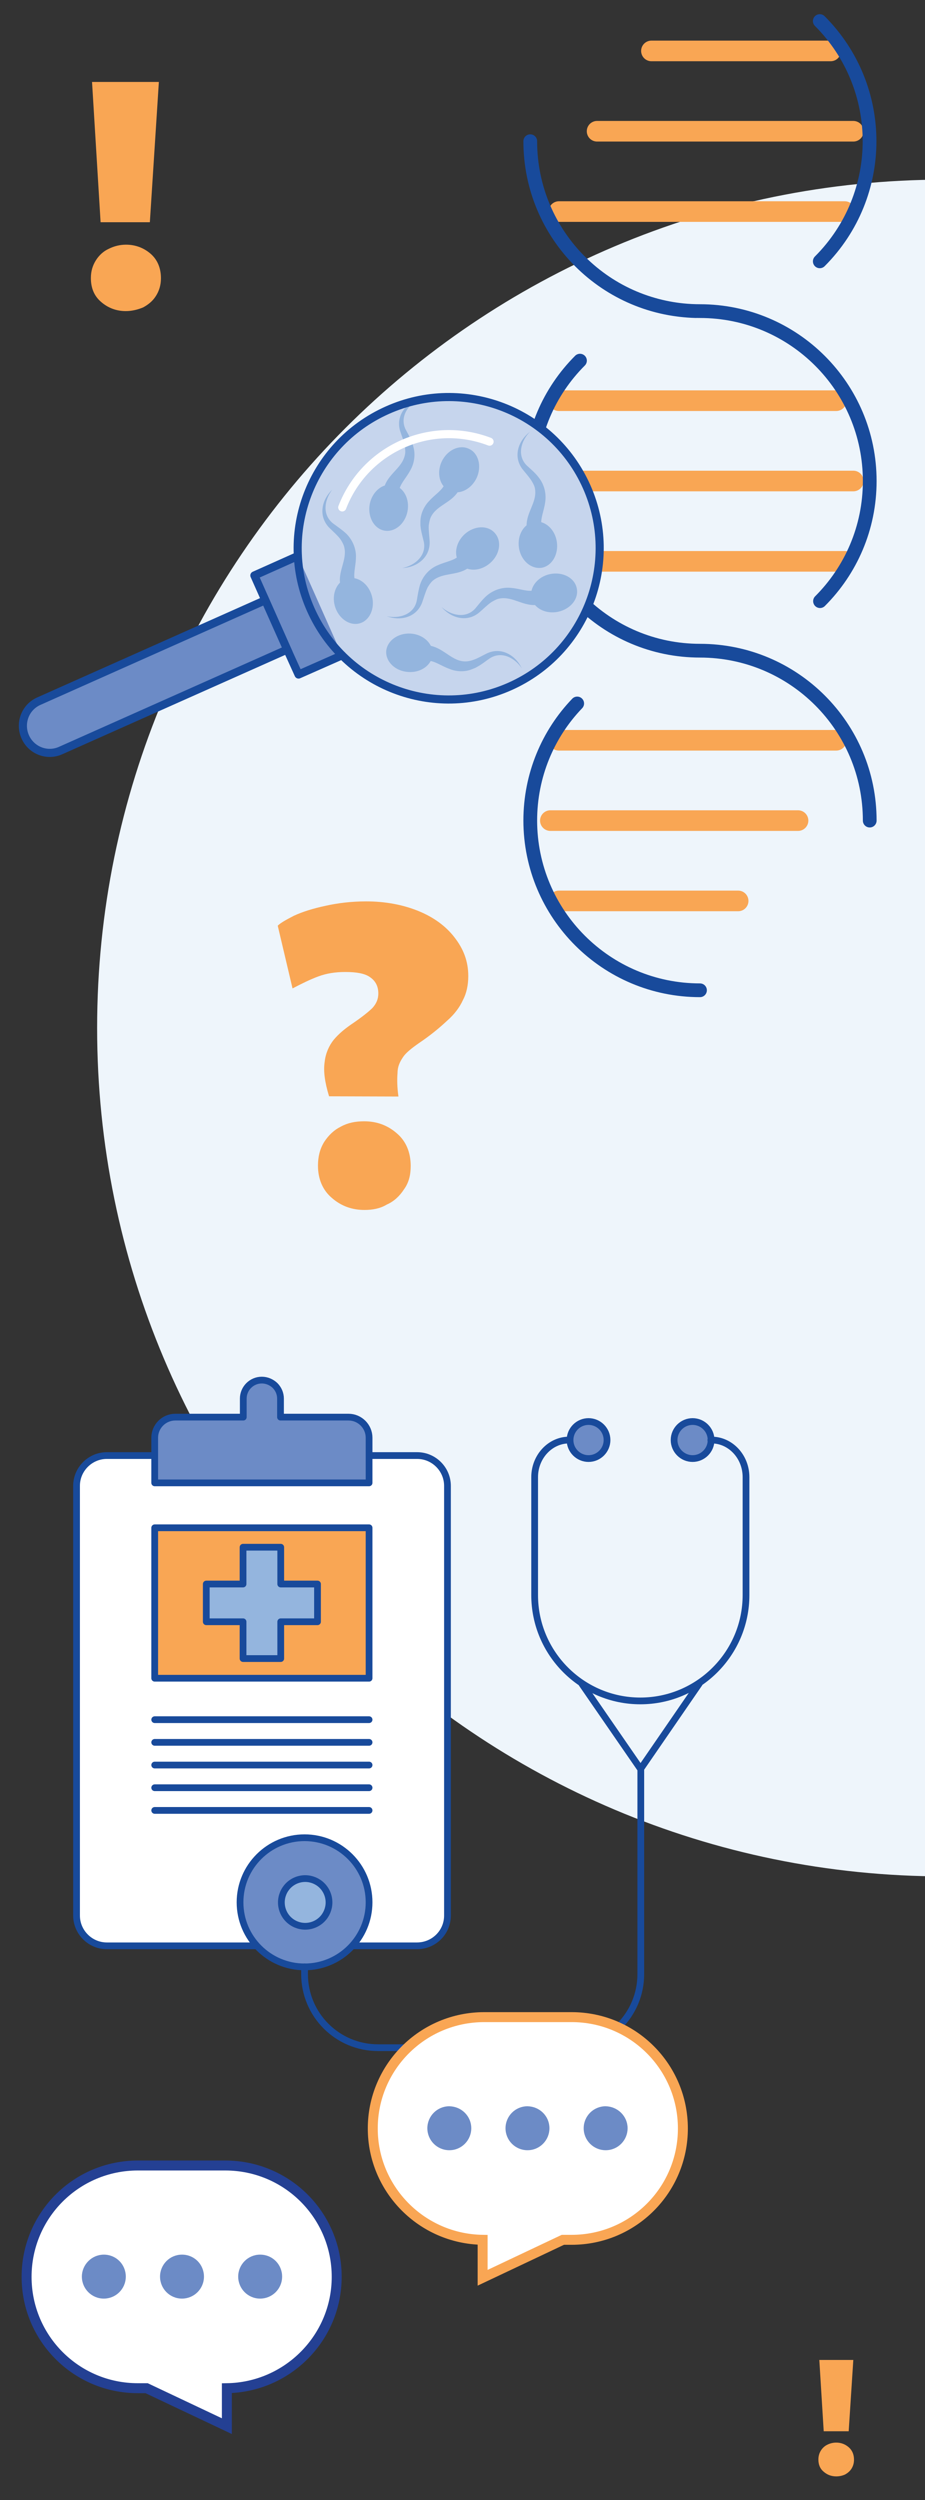
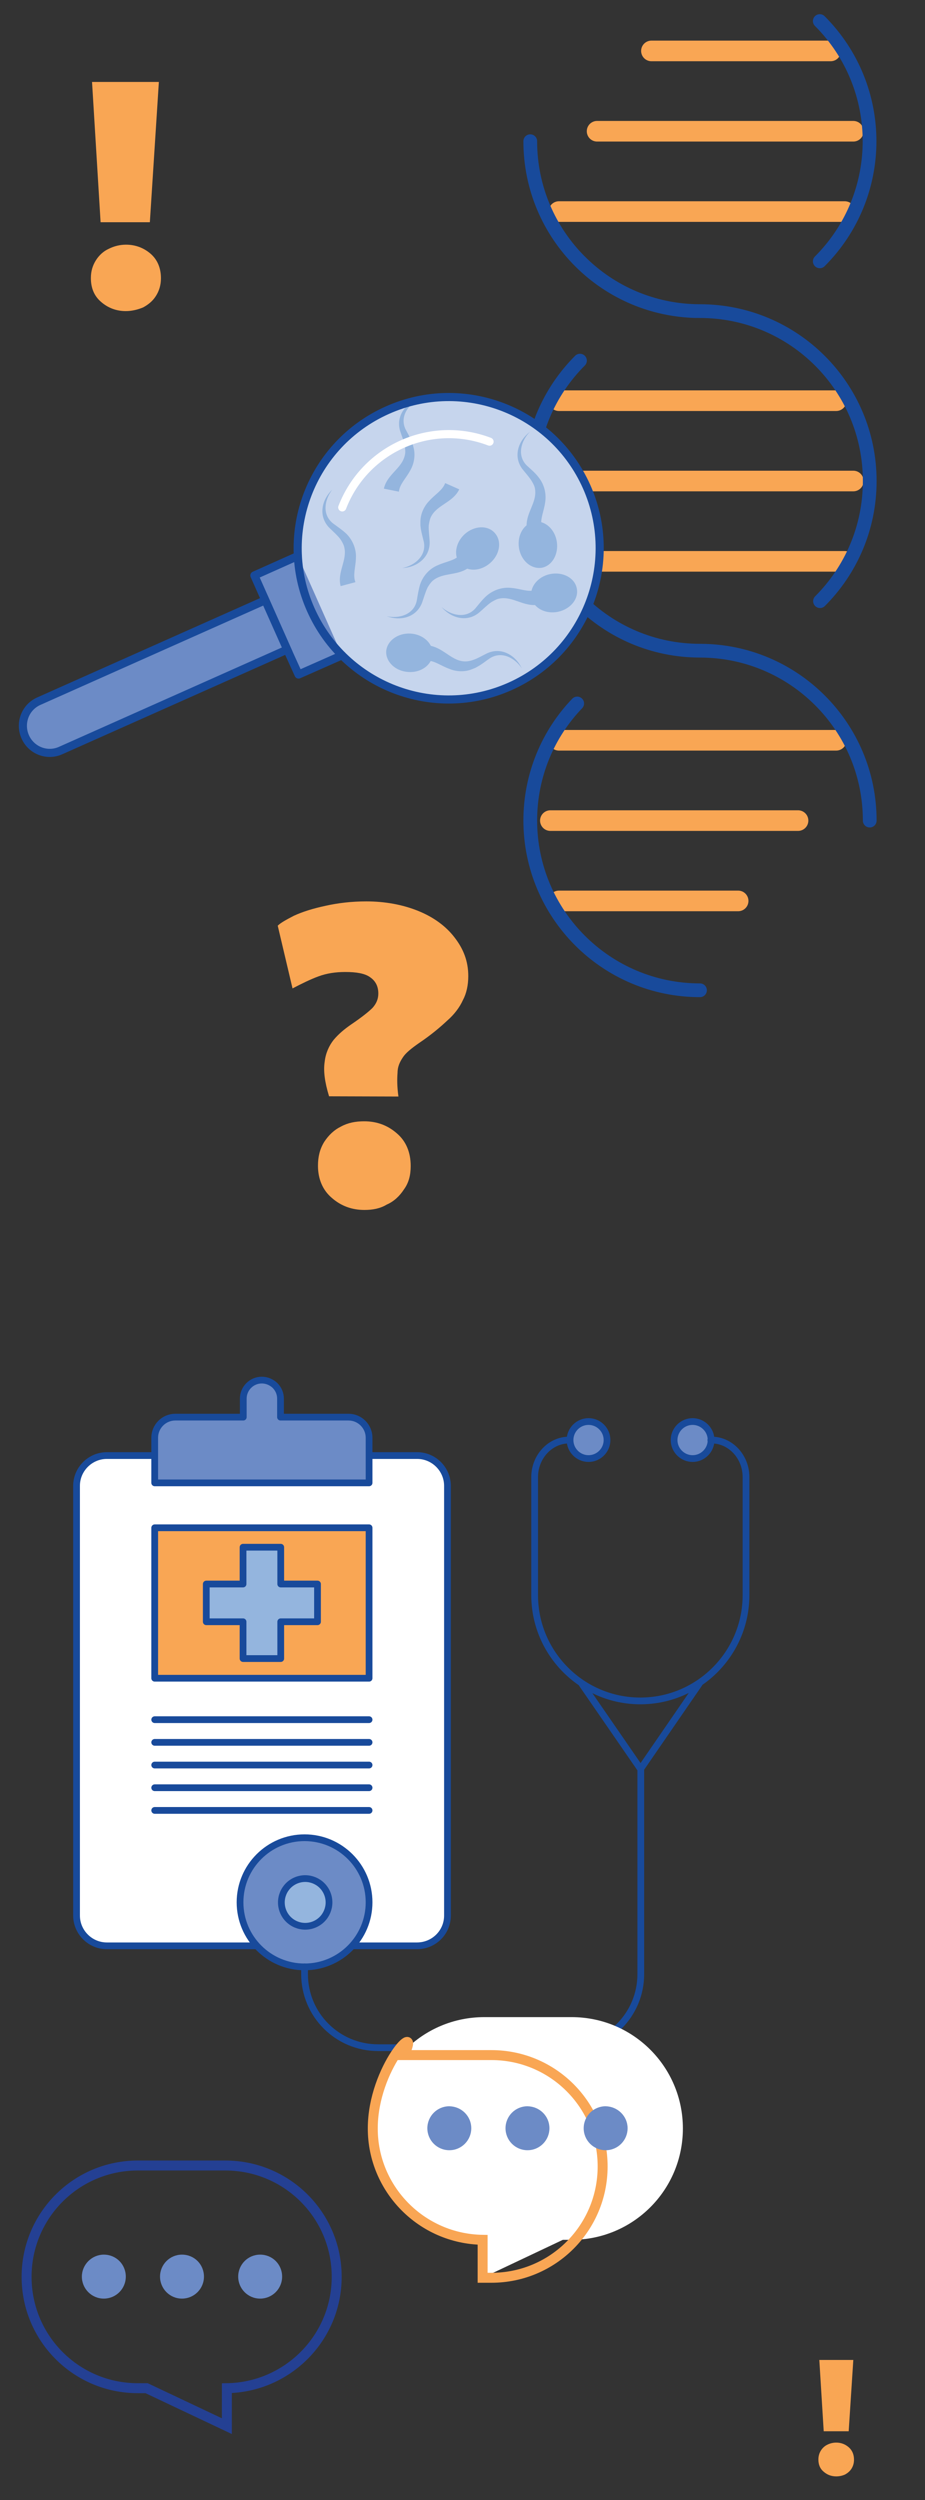
<svg xmlns="http://www.w3.org/2000/svg" version="1.1" id="Layer_1" x="0px" y="0px" width="400px" height="1080px" viewBox="0 0 400 1080" style="enable-background:new 0 0 400 1080;" xml:space="preserve">
  <rect x="0" y="0" width="400" height="1080" fill="#333333" stroke="none" />
  <style type="text/css">
	.st0{fill:#EEF5FB;}
	.st1{fill:none;stroke:#F9A654;stroke-width:8.91;stroke-linecap:round;stroke-linejoin:round;stroke-miterlimit:10;}
	.st2{fill:none;stroke:#184A9B;stroke-width:5.94;stroke-linecap:round;stroke-linejoin:round;stroke-miterlimit:10;}
	.st3{fill:#C6D5ED;}
	.st4{fill:#94B5DE;}
	.st5{fill:#6C8BC6;}
	.st6{fill:none;stroke:#184A9B;stroke-width:3.508;stroke-linecap:round;stroke-linejoin:round;stroke-miterlimit:10;}
	.st7{fill:none;stroke:#184A9B;stroke-width:3.508;stroke-linecap:round;stroke-miterlimit:10;}
	.st8{fill:none;stroke:#FFFFFF;stroke-width:3.508;stroke-linecap:round;stroke-miterlimit:10;}
	.st9{fill:#FFFFFF;}
	.st10{fill:none;stroke:#184A9B;stroke-width:2.916;stroke-linecap:round;stroke-linejoin:round;stroke-miterlimit:10;}
	.st11{fill:#F9A654;}
	.st12{fill:none;stroke:#F9A654;stroke-width:4.305;stroke-linecap:round;stroke-miterlimit:10;}
	.st13{fill:none;stroke:#244093;stroke-width:4.305;stroke-linecap:round;stroke-miterlimit:10;}
</style>
-   <path class="st0" d="M408.5,810.6c202.4,0,366.5-164.1,366.5-366.5S610.9,77.6,408.5,77.6S42,241.7,42,444.1  S206.1,810.6,408.5,810.6" />
  <g>
    <path class="st1" d="M361.6,319.8H241.7 M345.1,354.5H238 M319.2,389.2h-77.5 M241.7,91.4h123.6 M258.2,56.7H369 M281.7,22h77.5    M243.6,242.5h121.7 M238,207.8h131 M241.7,173.1h119.9" />
    <g>
      <path class="st2" d="M250.8,112.9c13.9,13.9,31.9,21,50.1,21.5 M354.5,112.9c28.7-28.7,28.7-75.1,0-103.8 M302.7,134.4    c40.5,0,73.4,32.8,73.4,73.4c0,20.3-8.2,38.6-21.5,51.9 M302.7,281.1c-40.5,0-73.4-32.8-73.4-73.4c0-20.3,8.2-38.6,21.5-51.9     M302.7,427.8c-40.5,0-73.4-32.8-73.4-73.4 M229.3,354.5c0-19.6,7.7-37.5,20.3-50.6 M302.7,134.4c-40.5,0-73.4-32.8-73.4-73.4     M302.7,281.1c40.5,0,73.4,32.8,73.4,73.4" />
      <path class="st3" d="M220.6,296.5c-32.9,14.7-71.5-0.1-86.2-33.1c-14.7-32.9,0.1-71.5,33.1-86.2c32.9-14.7,71.5,0.1,86.2,33.1    C268.3,243.2,253.5,281.8,220.6,296.5" />
      <path class="st4" d="M241.3,264.3c-5.4,1.1-10.6-1.6-11.5-6.1c-0.9-4.5,2.7-9.1,8.1-10.2c5.4-1.1,10.6,1.6,11.5,6.1    C250.4,258.6,246.8,263.1,241.3,264.3" />
      <path class="st4" d="M232.9,261.2c-6.3,1.2-11.1-3.8-17-2.6c-1.2,0.2-2.3,0.9-3.4,1.5c-1.9,1.3-3.6,3.1-5.4,4.6    c-5.3,4.3-12.1,2.3-16.2-2.5c4.1,3.7,10.5,5.2,14.6,0.7c1.5-1.8,3.1-3.9,4.9-5.5c3-2.6,7-3.9,10.9-3.4c3.6,0.3,7.1,1.9,10.2,0.9    L232.9,261.2z" />
      <path class="st4" d="M177.5,273.7c5.5,0.3,9.8,4.3,9.6,8.9c-0.3,4.6-5,8.1-10.5,7.7c-5.5-0.3-9.8-4.3-9.6-8.9    C167.3,276.9,172,273.4,177.5,273.7" />
      <path class="st4" d="M184.9,278.8c7.8,0.7,11.3,9.1,19.4,6.4c2.2-0.7,4.3-2,6.4-3c6.2-2.8,12.3,0.9,15,6.6    c-3-4.6-8.8-7.7-13.9-4.4c-1.5,1-3.2,2.4-4.8,3.3l-1.4,0.8l-1.5,0.6c-3.1,1.3-6.9,1.1-9.9-0.2c-3.4-1.2-6.4-3.6-9.6-3.5    L184.9,278.8z" />
      <path class="st4" d="M224.4,236.6c-0.8-5.5,2.2-10.5,6.7-11.2c4.5-0.7,8.9,3.2,9.7,8.7c0.8,5.5-2.2,10.5-6.7,11.2    C229.5,245.9,225.2,242,224.4,236.6" />
      <path class="st4" d="M227.8,228.3c-0.8-6.4,4.4-10.9,3.6-16.8c-0.1-1.2-0.7-2.4-1.3-3.4c-1.2-2-2.9-3.8-4.3-5.6    c-4-5.5-1.6-12.2,3.4-16c-3.9,3.9-5.7,10.2-1.5,14.5c1.7,1.6,3.8,3.3,5.2,5.2c2.5,3.1,3.5,7.2,2.8,11.1c-0.5,3.5-2.2,7-1.5,10.1    L227.8,228.3z" />
      <path class="st4" d="M212,243.2c-4.2,3.7-10,3.9-13,0.4c-3-3.4-2.1-9.2,2-12.9c4.2-3.7,10-3.9,13-0.4    C217.1,233.8,216.2,239.5,212,243.2" />
      <path class="st4" d="M203.2,244.8c-4.9,4.2-11.5,2.2-16.1,6.1c-0.9,0.8-1.6,1.9-2.2,2.9c-1,2.1-1.6,4.4-2.4,6.6    c-2.5,6.4-9.4,8-15.3,5.8c5.4,1.2,11.7-0.7,13-6.6c0.4-2.3,0.8-5,1.5-7.2c1.3-3.8,4.2-6.9,7.8-8.3c3.3-1.5,7.1-1.9,9.3-4.3    L203.2,244.8z" />
-       <path class="st4" d="M206.1,206.5c-2.4,5-7.6,7.5-11.8,5.5c-4.2-2-5.6-7.6-3.3-12.6c2.4-5,7.6-7.5,11.8-5.5    C207,195.8,208.4,201.5,206.1,206.5" />
      <path class="st4" d="M198.6,211.4c-2.8,5.8-9.7,6.6-12.3,12c-0.5,1-0.7,2.4-0.9,3.6c-0.1,2.3,0.3,4.7,0.4,7    c0.2,6.8-5.4,11.1-11.8,11.4c5.4-1.1,10.4-5.3,9.3-11.2c-0.4-1.7-1-3.9-1.3-5.6l-0.2-1.6l0-1.6c0-3.4,1.6-6.8,3.9-9.1    c2.4-2.7,5.7-4.5,6.8-7.6L198.6,211.4z" />
-       <path class="st4" d="M159.9,217.7c1.1-5.4,5.6-9.1,10.1-8.2c4.5,0.9,7.3,6,6.2,11.5c-1.1,5.4-5.6,9.1-10.1,8.2    C161.6,228.3,158.9,223.1,159.9,217.7" />
      <path class="st4" d="M166,211.1c1.4-6.3,7.9-8.7,9.1-14.6c0.3-1.1,0.1-2.5,0-3.7c-0.4-2.3-1.4-4.5-2.1-6.7    c-1.9-6.6,2.6-12.1,8.7-13.9c-5,2.3-8.9,7.6-6.4,13.1c0.8,1.6,2,3.5,2.6,5.2l0.6,1.5l0.4,1.6c0.8,3.3,0.1,7-1.6,9.8    c-1.7,3.2-4.5,5.8-4.8,9L166,211.1z" />
-       <path class="st4" d="M144.8,261.8c-1.5-5.3,0.9-10.7,5.3-11.9c4.4-1.2,9.2,2.1,10.7,7.5c1.5,5.3-0.9,10.7-5.3,11.9    C151.1,270.5,146.3,267.1,144.8,261.8" />
      <path class="st4" d="M147.3,253.2c-1.6-6.2,3.1-11.3,1.5-17.1c-0.3-1.1-1-2.3-1.7-3.3c-1.4-1.8-3.3-3.4-4.9-5    c-4.6-5-3.1-11.9,1.5-16.3c-3.4,4.4-4.5,10.8,0.3,14.6c1.9,1.4,4.1,2.9,5.8,4.5c2.8,2.8,4.4,6.8,4.1,10.7    c-0.1,3.6-1.4,7.2-0.2,10.2L147.3,253.2z" />
    </g>
    <polyline class="st5" points="128.8,240.2 110,248.6 114.8,259.4 124.2,280.6 129.1,291.4 147.9,283.1  " />
    <polyline class="st6" points="128.8,240.2 110,248.6 114.8,259.4 124.2,280.6 129.1,291.4 147.9,283.1  " />
    <path class="st5" d="M10.9,318.3L10.9,318.3c-2.6-5.9,0-12.8,5.9-15.4l97.9-43.6l9.5,21.3l-97.9,43.6   C20.4,326.9,13.5,324.2,10.9,318.3" />
    <path class="st7" d="M10.9,318.3L10.9,318.3c-2.6-5.9,0-12.8,5.9-15.4l97.9-43.6l9.5,21.3l-97.9,43.6   C20.4,326.9,13.5,324.2,10.9,318.3z" />
    <path class="st7" d="M220.6,296.5c-32.9,14.7-71.5-0.1-86.2-33.1c-14.7-32.9,0.1-71.5,33.1-86.2c32.9-14.7,71.5,0.1,86.2,33.1   C268.3,243.2,253.5,281.8,220.6,296.5z" />
    <path class="st8" d="M148,219.2c9.8-25.4,38.3-38.1,63.7-28.4" />
  </g>
  <g>
    <path class="st9" d="M180.3,840.6H46.2c-7.2,0-13.1-5.9-13.1-13.1V641.9c0-7.2,5.9-13.1,13.1-13.1h134.2c7.2,0,13.1,5.9,13.1,13.1   v185.6C193.5,834.8,187.6,840.6,180.3,840.6" />
    <path class="st10" d="M180.3,840.6H46.2c-7.2,0-13.1-5.9-13.1-13.1V641.9c0-7.2,5.9-13.1,13.1-13.1h134.2c7.2,0,13.1,5.9,13.1,13.1   v185.6C193.5,834.8,187.6,840.6,180.3,840.6z" />
    <rect x="66.9" y="660" class="st11" width="92.7" height="65" />
    <rect x="66.9" y="660" class="st10" width="92.7" height="65" />
    <g>
      <path class="st5" d="M159.6,621.1v19.5H66.9v-19.5c0-4.9,4-8.9,8.9-8.9h29.4v-8c0-4.4,3.6-8,8-8c2.2,0,4.2,0.9,5.7,2.3    c1.5,1.5,2.4,3.5,2.4,5.7v8h29.4C155.6,612.2,159.6,616.2,159.6,621.1" />
      <path class="st10" d="M159.6,621.1v19.5H66.9v-19.5c0-4.9,4-8.9,8.9-8.9h29.4v-8c0-4.4,3.6-8,8-8c2.2,0,4.2,0.9,5.7,2.3    c1.5,1.5,2.4,3.5,2.4,5.7v8h29.4C155.6,612.2,159.6,616.2,159.6,621.1z" />
    </g>
    <path class="st10" d="M66.9,782.1h92.7 M66.9,772.3h92.7 M66.9,762.5h92.7 M66.9,752.7h92.7 M66.9,742.9h92.7" />
    <g>
      <path class="st5" d="M159.6,821.8c0,15.4-12.5,27.9-27.9,27.9c-15.4,0-27.9-12.5-27.9-27.9c0-15.4,12.5-27.9,27.9-27.9    C147.1,793.9,159.6,806.4,159.6,821.8" />
      <path class="st10" d="M159.6,821.8c0,15.4-12.5,27.9-27.9,27.9c-15.4,0-27.9-12.5-27.9-27.9c0-15.4,12.5-27.9,27.9-27.9    C147.1,793.9,159.6,806.4,159.6,821.8z" />
      <path class="st4" d="M142,821.8c0,5.7-4.6,10.3-10.3,10.3c-5.7,0-10.3-4.6-10.3-10.3s4.6-10.3,10.3-10.3    C137.4,811.5,142,816.1,142,821.8" />
      <ellipse transform="matrix(0.924 -0.383 0.383 0.924 -304.466 112.948)" class="st10" cx="131.7" cy="821.8" rx="10.3" ry="10.3" />
      <path class="st5" d="M262.5,622.1c0,4.4-3.6,8-8,8c-4.4,0-8-3.6-8-8c0-4.4,3.6-8,8-8C258.9,614.1,262.5,617.7,262.5,622.1" />
      <path class="st10" d="M262.5,622.1c0,4.4-3.6,8-8,8c-4.4,0-8-3.6-8-8c0-4.4,3.6-8,8-8C258.9,614.1,262.5,617.7,262.5,622.1z" />
      <path class="st5" d="M307.5,622.1c0,4.4-3.6,8-8,8c-4.4,0-8-3.6-8-8c0-4.4,3.6-8,8-8C303.9,614.1,307.5,617.7,307.5,622.1" />
      <path class="st10" d="M307.5,622.1c0,4.4-3.6,8-8,8c-4.4,0-8-3.6-8-8c0-4.4,3.6-8,8-8C303.9,614.1,307.5,617.7,307.5,622.1z" />
      <path class="st10" d="M307.4,622.1h0.3c8.2,0,14.9,7.2,14.9,16v51c0,25.2-20.5,45.7-45.7,45.7s-45.7-20.5-45.7-45.7v-51    c0-8.8,6.7-16,14.9-16h0.3 M302.4,727.3L277,764.2l-25.4-36.8 M131.7,849.7v3.1c0,17.6,14.2,31.8,31.8,31.8h81.8    c17.6,0,31.8-14.2,31.8-31.8v-88.7" />
    </g>
    <polygon class="st4" points="137.3,684.3 121.4,684.3 121.4,668.4 105.1,668.4 105.1,684.3 89.2,684.3 89.2,700.6 105.1,700.6    105.1,716.5 121.4,716.5 121.4,700.6 137.3,700.6  " />
    <polygon class="st10" points="137.3,684.3 121.4,684.3 121.4,668.4 105.1,668.4 105.1,684.3 89.2,684.3 89.2,700.6 105.1,700.6    105.1,716.5 121.4,716.5 121.4,700.6 137.3,700.6  " />
    <path class="st9" d="M161.2,919.5c0,26.3,21.2,47.7,47.5,48.1V984l34.7-16.4h3.8c26.6,0,48.1-21.5,48.1-48.1   c0-26.6-21.5-48.1-48.1-48.1h-37.8C182.7,871.4,161.2,893,161.2,919.5" />
-     <path class="st12" d="M161.2,919.5c0,26.3,21.2,47.7,47.5,48.1V984l34.7-16.4h3.8c26.6,0,48.1-21.5,48.1-48.1   c0-26.6-21.5-48.1-48.1-48.1h-37.8C182.7,871.4,161.2,893,161.2,919.5z" />
+     <path class="st12" d="M161.2,919.5c0,26.3,21.2,47.7,47.5,48.1V984h3.8c26.6,0,48.1-21.5,48.1-48.1   c0-26.6-21.5-48.1-48.1-48.1h-37.8C182.7,871.4,161.2,893,161.2,919.5z" />
    <path class="st5" d="M237.6,919.4c0,5.2-4.2,9.5-9.5,9.5c-5.2,0-9.5-4.2-9.5-9.5c0-5.2,4.2-9.5,9.5-9.5   C233.4,910,237.6,914.2,237.6,919.4" />
    <path class="st5" d="M203.8,919.4c0,5.2-4.2,9.5-9.5,9.5c-5.2,0-9.5-4.2-9.5-9.5c0-5.2,4.2-9.5,9.5-9.5   C199.6,910,203.8,914.2,203.8,919.4" />
    <path class="st5" d="M271.4,919.4c0,5.2-4.2,9.5-9.5,9.5c-5.2,0-9.5-4.2-9.5-9.5c0-5.2,4.2-9.5,9.5-9.5   C267.1,910,271.4,914.2,271.4,919.4" />
-     <path class="st9" d="M145.6,983.6c0,26.3-21.2,47.7-47.5,48.1v16.4l-34.7-16.4h-3.8c-26.6,0-48.1-21.5-48.1-48.1   c0-26.6,21.5-48.1,48.1-48.1h37.8C124.1,935.5,145.6,957,145.6,983.6" />
    <path class="st13" d="M145.6,983.6c0,26.3-21.2,47.7-47.5,48.1v16.4l-34.7-16.4h-3.8c-26.6,0-48.1-21.5-48.1-48.1   c0-26.6,21.5-48.1,48.1-48.1h37.8C124.1,935.5,145.6,957,145.6,983.6z" />
    <path class="st5" d="M69.2,983.5c0,5.2,4.2,9.5,9.5,9.5c5.2,0,9.5-4.2,9.5-9.5s-4.2-9.5-9.5-9.5C73.4,974,69.2,978.3,69.2,983.5" />
    <path class="st5" d="M103,983.5c0,5.2,4.2,9.5,9.5,9.5c5.2,0,9.5-4.2,9.5-9.5s-4.2-9.5-9.5-9.5C107.2,974,103,978.3,103,983.5" />
    <path class="st5" d="M35.4,983.5c0,5.2,4.2,9.5,9.5,9.5c5.2,0,9.5-4.2,9.5-9.5s-4.2-9.5-9.5-9.5C39.7,974,35.4,978.3,35.4,983.5" />
  </g>
  <path class="st11" d="M142.3,473.6c-1.9-6.2-2.5-11-1.9-14.9c0.4-3.7,1.9-7,3.9-9.5c2.1-2.5,4.6-4.6,7.5-6.6  c4.6-3.1,7.7-5.6,9.3-7.2c1.7-1.9,2.5-3.9,2.5-6.2c0-3.1-1.2-5.4-3.5-7c-2.3-1.7-6-2.3-10.8-2.3c-4.3,0-8.1,0.6-11.6,1.9  c-3.3,1.2-7.2,3.1-11.2,5.2l-6.4-27.1c1.2-1.2,3.5-2.5,7-4.3c3.7-1.7,8.1-3.1,13.7-4.3c5.4-1.2,11.2-1.9,17.6-1.9  c8.1,0,15.7,1.4,22.4,4.1s12,6.6,15.7,11.4c3.9,5,6,10.3,6,16.8c0,3.9-0.8,7.5-2.3,10.3c-1.4,3.1-3.7,6.2-6.8,8.9  c-3.1,2.9-7,6.2-12.2,9.7c-3.3,2.3-5.8,4.3-7,6.2c-1.4,2.1-2.3,4.1-2.3,6.8c-0.2,2.5-0.2,6,0.4,10.1L142.3,473.6L142.3,473.6z   M157.6,522.7c-5.4,0-10.1-1.7-14.1-5.2c-3.9-3.3-6-8.1-6-13.9c0-3.9,0.8-7.2,2.7-10.3c1.9-2.9,4.3-5.2,7.2-6.6  c3.1-1.7,6.4-2.3,10.1-2.3c5.4,0,10.1,1.7,14.1,5.2c3.9,3.3,6,8.1,6,14.1c0,3.9-0.8,7.2-2.9,10.1c-1.9,2.9-4.3,5.2-7.5,6.6  C164.4,522.1,161.1,522.7,157.6,522.7z" />
  <path class="st11" d="M54.4,134.4c-4.1,0-7.7-1.4-10.6-3.9c-3.1-2.6-4.5-6.1-4.5-10.4c0-3,0.8-5.5,2.2-7.7c1.4-2.2,3.3-3.9,5.5-4.9  c2.4-1.2,4.9-1.8,7.5-1.8c4.1,0,7.7,1.4,10.6,3.9s4.5,6.1,4.5,10.6c0,3-0.8,5.5-2.2,7.7c-1.4,2.2-3.3,3.7-5.5,4.9  C59.5,133.8,56.9,134.4,54.4,134.4z M43.5,96l-3.7-60.6h28.9L64.8,96H43.5z" />
  <path class="st11" d="M361.6,1069.8c-2.1,0-3.9-0.7-5.4-2c-1.6-1.3-2.3-3.1-2.3-5.3c0-1.5,0.4-2.8,1.1-3.9c0.7-1.1,1.7-2,2.8-2.5  c1.2-0.6,2.5-0.9,3.8-0.9c2.1,0,3.9,0.7,5.4,2c1.5,1.3,2.3,3.1,2.3,5.4c0,1.5-0.4,2.8-1.1,3.9s-1.7,1.9-2.8,2.5  C364.3,1069.5,363,1069.8,361.6,1069.8z M356.2,1050.3l-1.9-30.8H369l-2,30.8H356.2z" />
</svg>